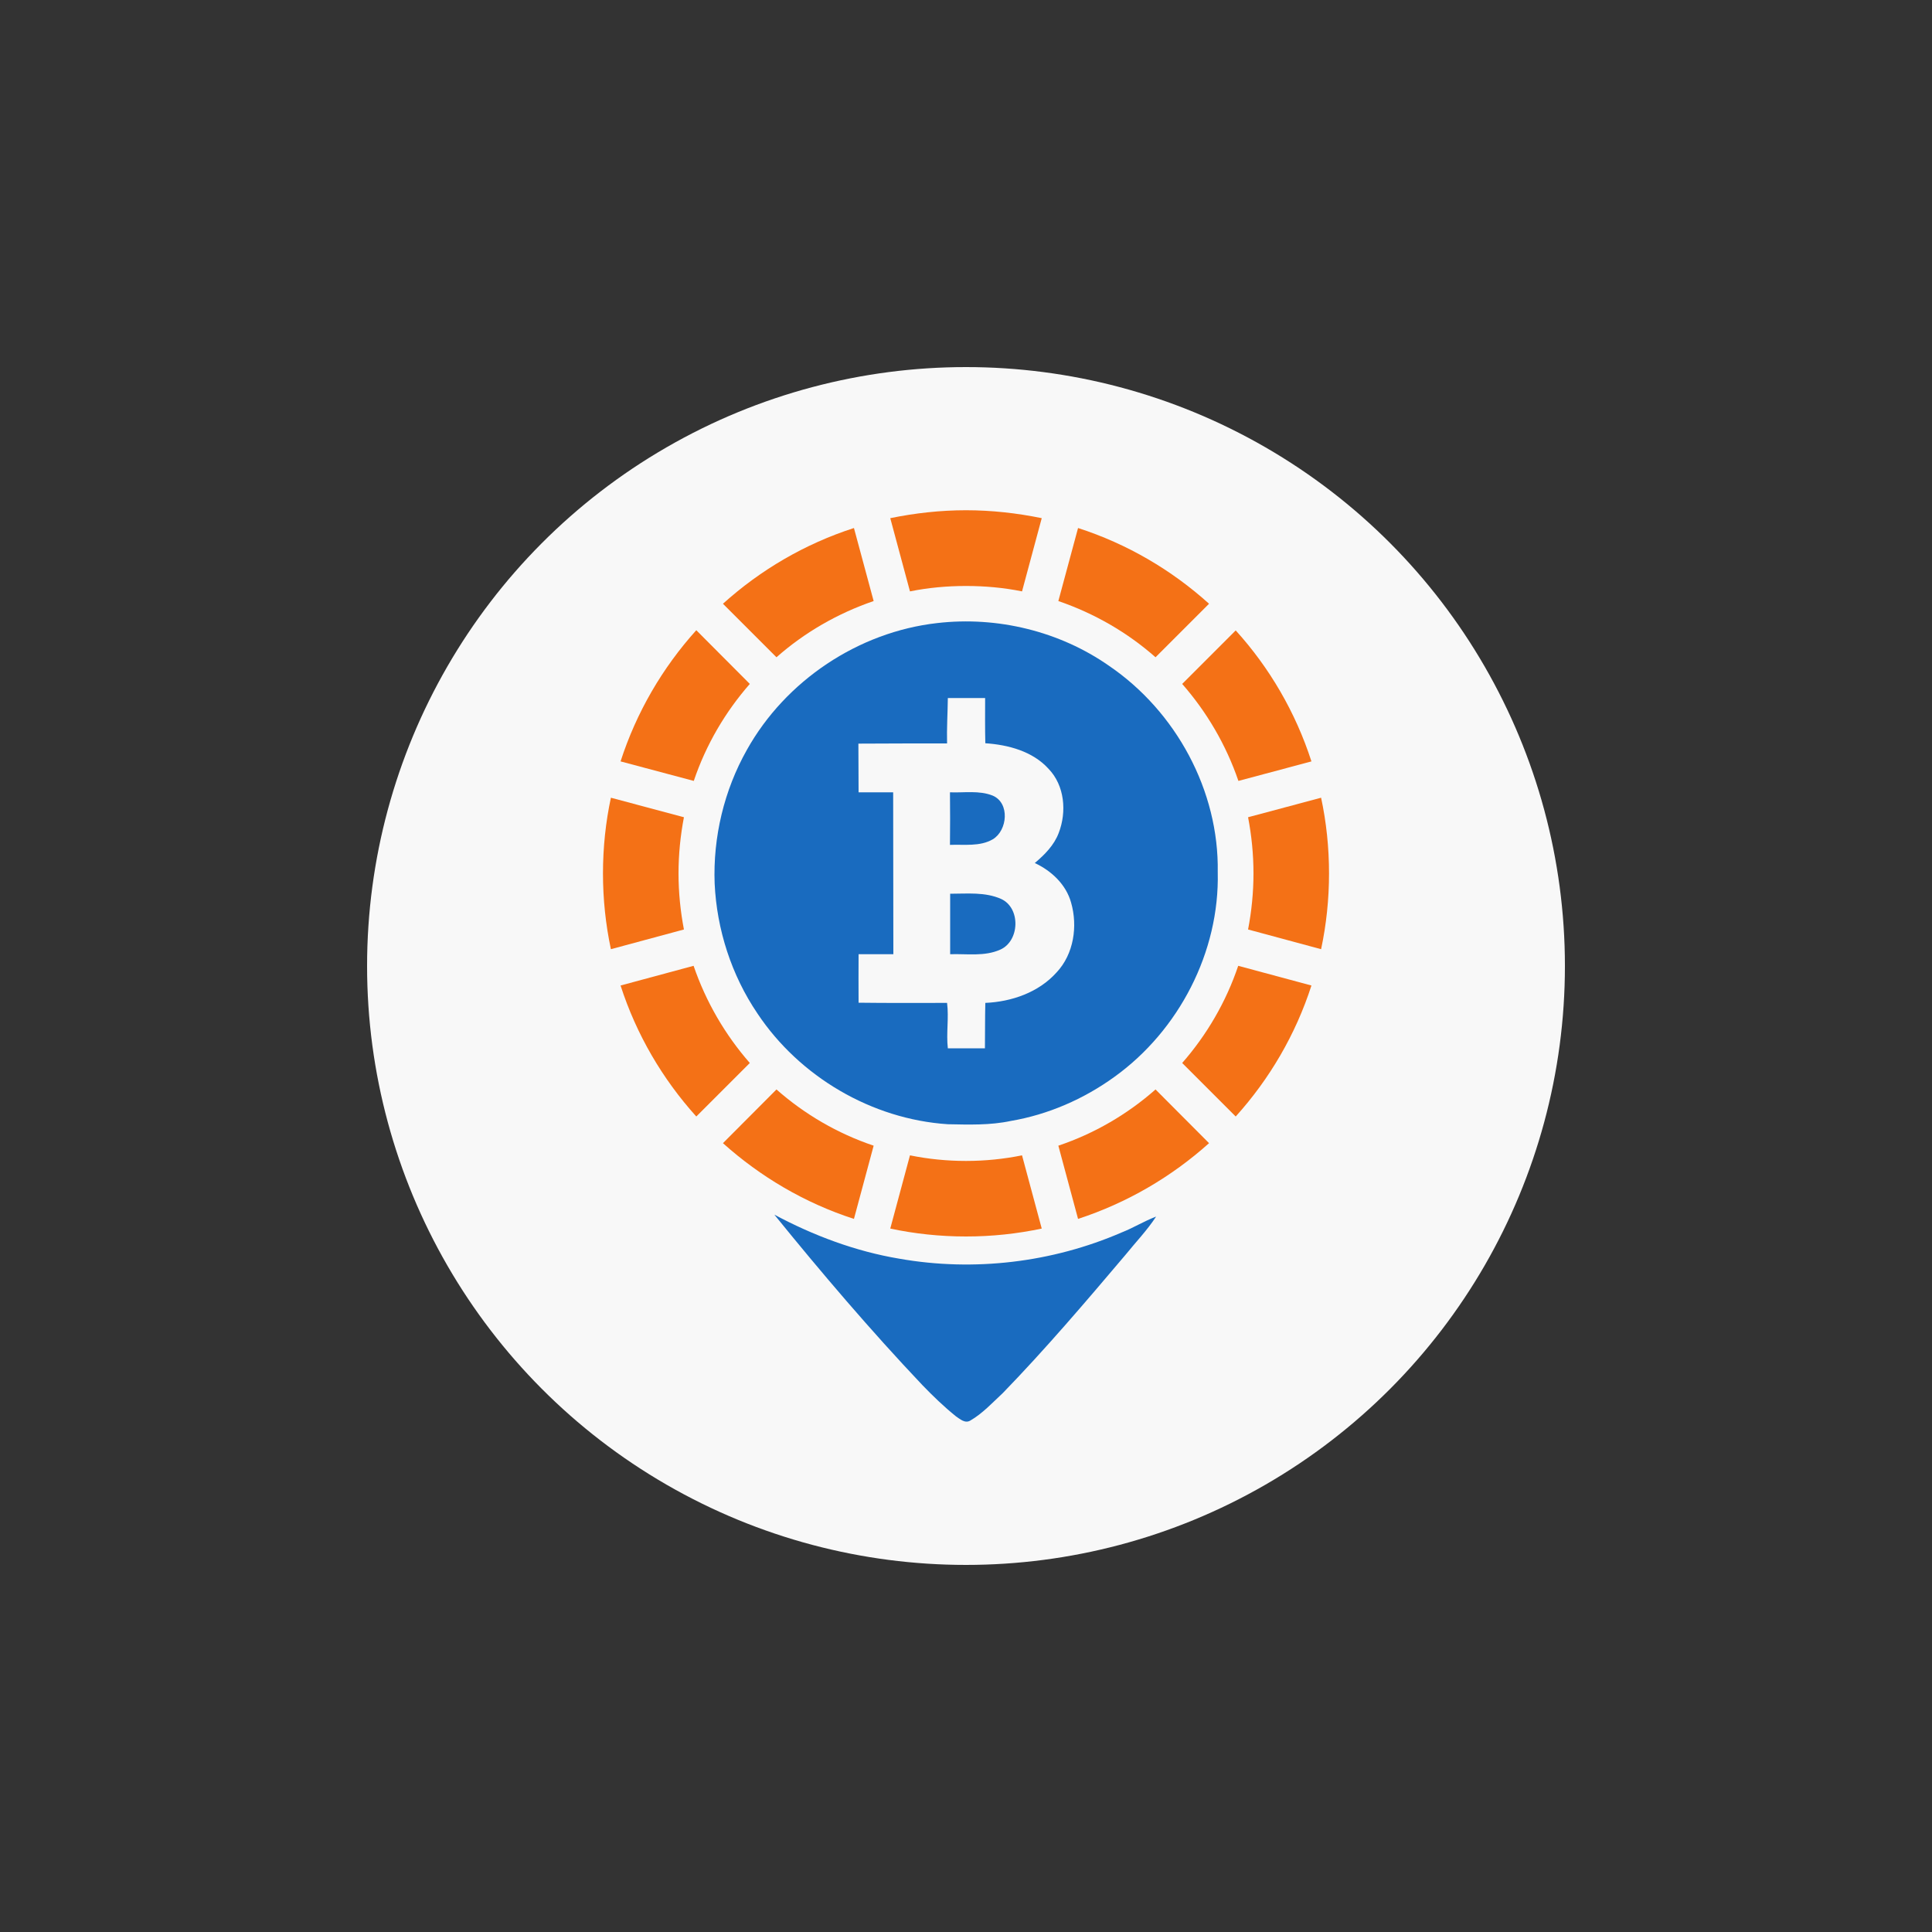
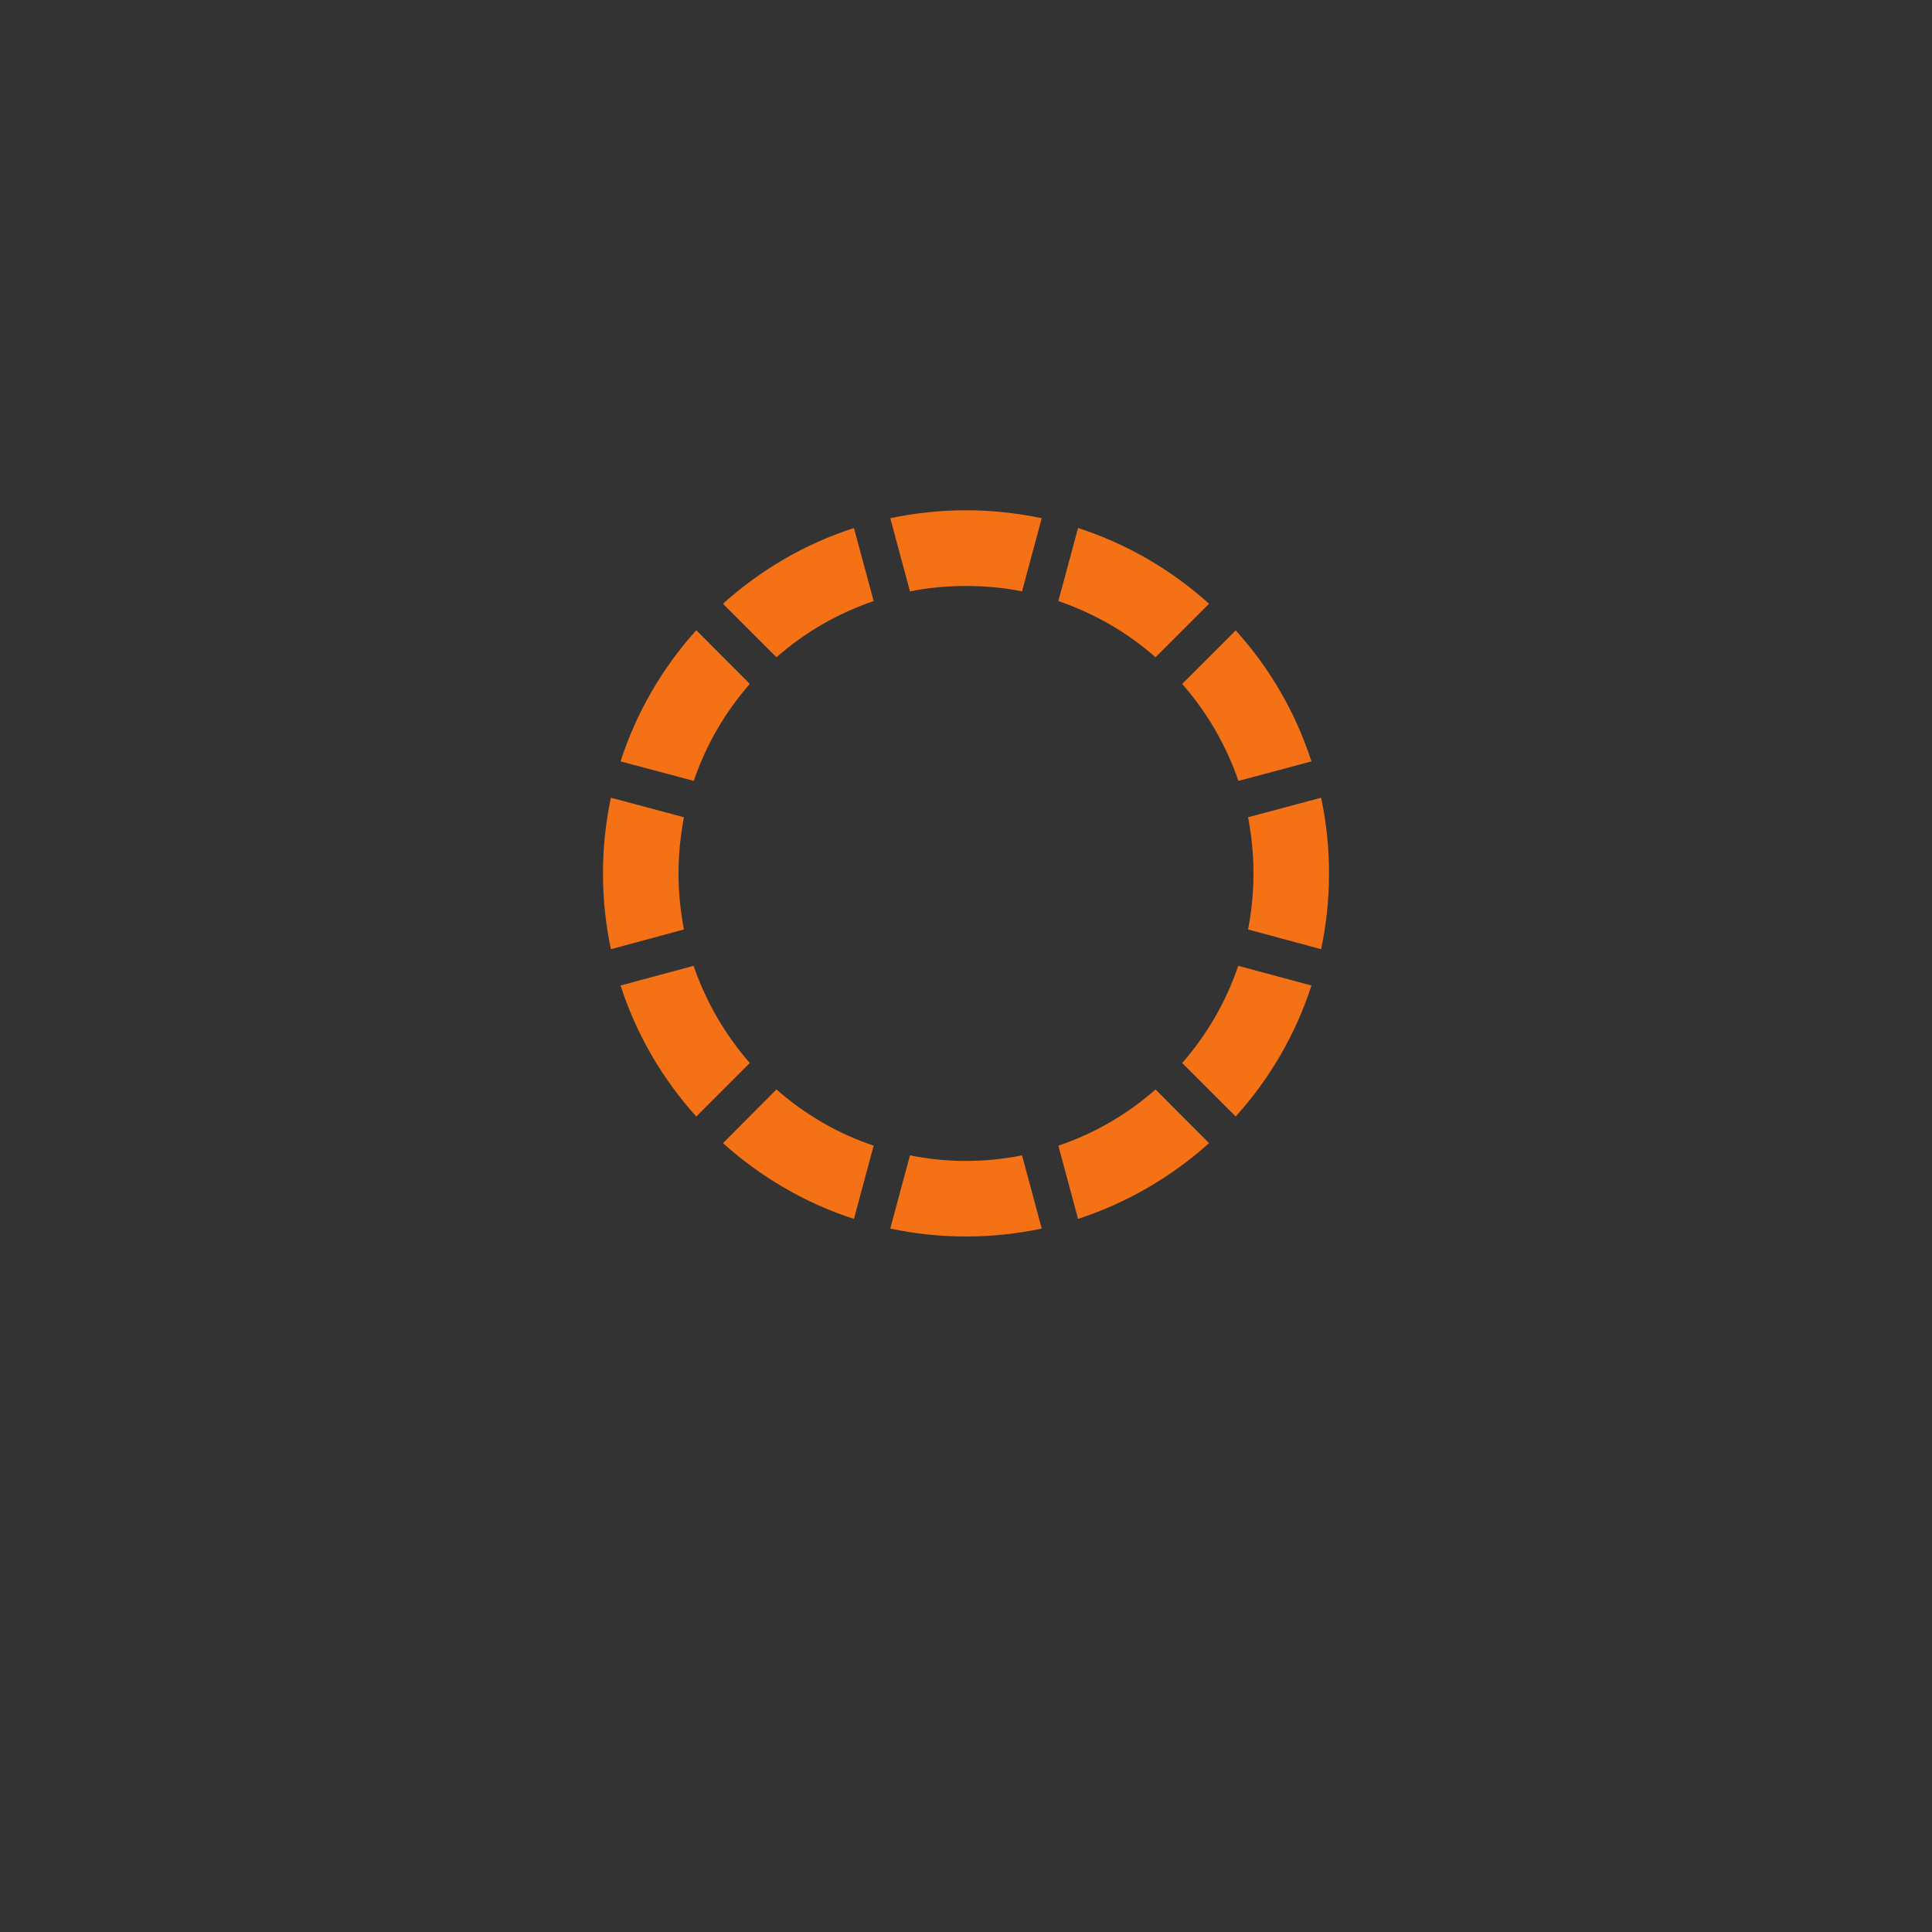
<svg xmlns="http://www.w3.org/2000/svg" xml:space="preserve" width="10in" height="10in" version="1.1" style="shape-rendering:geometricPrecision; text-rendering:geometricPrecision; image-rendering:optimizeQuality; fill-rule:evenodd; clip-rule:evenodd" viewBox="0 0 10000 10000">
  <rect x="0" y="0" width="10000" height="10000" fill="#333333" stroke="none" />
  <defs>
    <style type="text/css">
   
    .fil0 {fill:none}
    .fil2 {fill:#F47116}
    .fil1 {fill:#F8F8F8}
    .fil3 {fill:#196BBF;fill-rule:nonzero}
   
  </style>
  </defs>
  <g id="Layer_x0020_1">
-     <rect class="fil0" x="1283" y="1217" width="7500" height="7500" />
-     <circle class="fil1" cx="5000" cy="5000" r="3100" />
    <g id="_2228489818192">
      <path class="fil2" d="M5000 2641c134,0 265,15 392,41l-102 379c-93,-19 -191,-28 -290,-28 -99,0 -196,9 -290,28l-102 -379c127,-26 258,-41 392,-41zm580 92c254,82 484,217 678,392l-277 277c-145,-128 -316,-227 -503,-291l102 -378zm816 530c175,193 310,424 392,678l-378 101c-64,-187 -164,-357 -291,-502l277 -277zm442 866c27,126 41,257 41,392 0,134 -14,265 -41,392l-378 -102c18,-94 28,-191 28,-290 0,-100 -10,-197 -28,-291l378 -101zm-50 972c-82,254 -217,484 -392,678l-277 -277c127,-145 227,-316 290,-503l379 102zm-530 816c-194,174 -424,309 -678,392l-102 -379c187,-63 358,-163 503,-291l277 278zm-866 442c-127,27 -258,41 -392,41 -134,0 -266,-14 -392,-41l102 -379c93,19 191,29 290,29 99,0 196,-10 290,-29l102 379zm-972 -50c-254,-82 -484,-218 -678,-392l277 -278c145,128 316,228 503,291l-102 379zm-816 -530c-175,-194 -310,-424 -392,-678l378 -102c64,187 164,358 291,503l-277 277zm-442 -866c-27,-127 -41,-258 -41,-392 0,-135 14,-266 41,-392l378 101c-18,94 -28,191 -28,291 0,99 10,196 28,290l-378 102zm50 -972c82,-254 217,-485 392,-679l277 278c-127,145 -227,315 -290,502l-379 -101zm530 -816c194,-175 424,-310 678,-392l102 378c-187,64 -358,163 -503,291l-277 -277z" />
-       <path class="fil3" d="M4851 3225c310,-36 633,42 889,221 347,236 570,647 563,1068 10,413 -201,820 -535,1060 -159,115 -343,195 -536,228 -108,23 -218,19 -326,17 -394,-26 -768,-246 -986,-574 -134,-198 -210,-434 -221,-672 -9,-240 49,-483 167,-692 200,-358 577,-610 985,-656zm55 388c-1,79 -6,157 -4,235 -153,0 -306,0 -459,1 1,84 0,168 1,252 60,0 119,0 179,0 1,279 0,558 1,838 -60,0 -120,0 -180,0 -1,84 0,167 0,251 153,2 306,1 458,1 10,78 -5,157 4,235 64,0 128,0 192,0 1,-78 0,-157 2,-235 136,-6 276,-54 369,-158 89,-95 110,-239 75,-361 -26,-94 -102,-165 -188,-205 51,-43 100,-92 124,-156 42,-109 31,-245 -53,-332 -83,-91 -209,-124 -327,-132 -2,-78 -1,-156 -1,-234 -64,0 -128,0 -193,0zm11 488c73,3 151,-11 221,17 90,38 77,180 1,226 -67,39 -148,26 -222,29 1,-91 1,-182 0,-272zm1 525c88,0 181,-10 264,27 102,47 96,217 -4,262 -82,37 -174,21 -260,24 0,-105 0,-209 0,-313zm-910 1661c202,108 420,190 647,228 386,68 791,20 1151,-136 61,-24 117,-59 178,-82 -47,72 -107,134 -161,201 -205,242 -411,484 -632,712 -54,50 -105,106 -169,143 -27,16 -53,-8 -74,-22 -62,-50 -119,-105 -174,-162 -268,-283 -521,-580 -766,-882z" />
    </g>
  </g>
</svg>